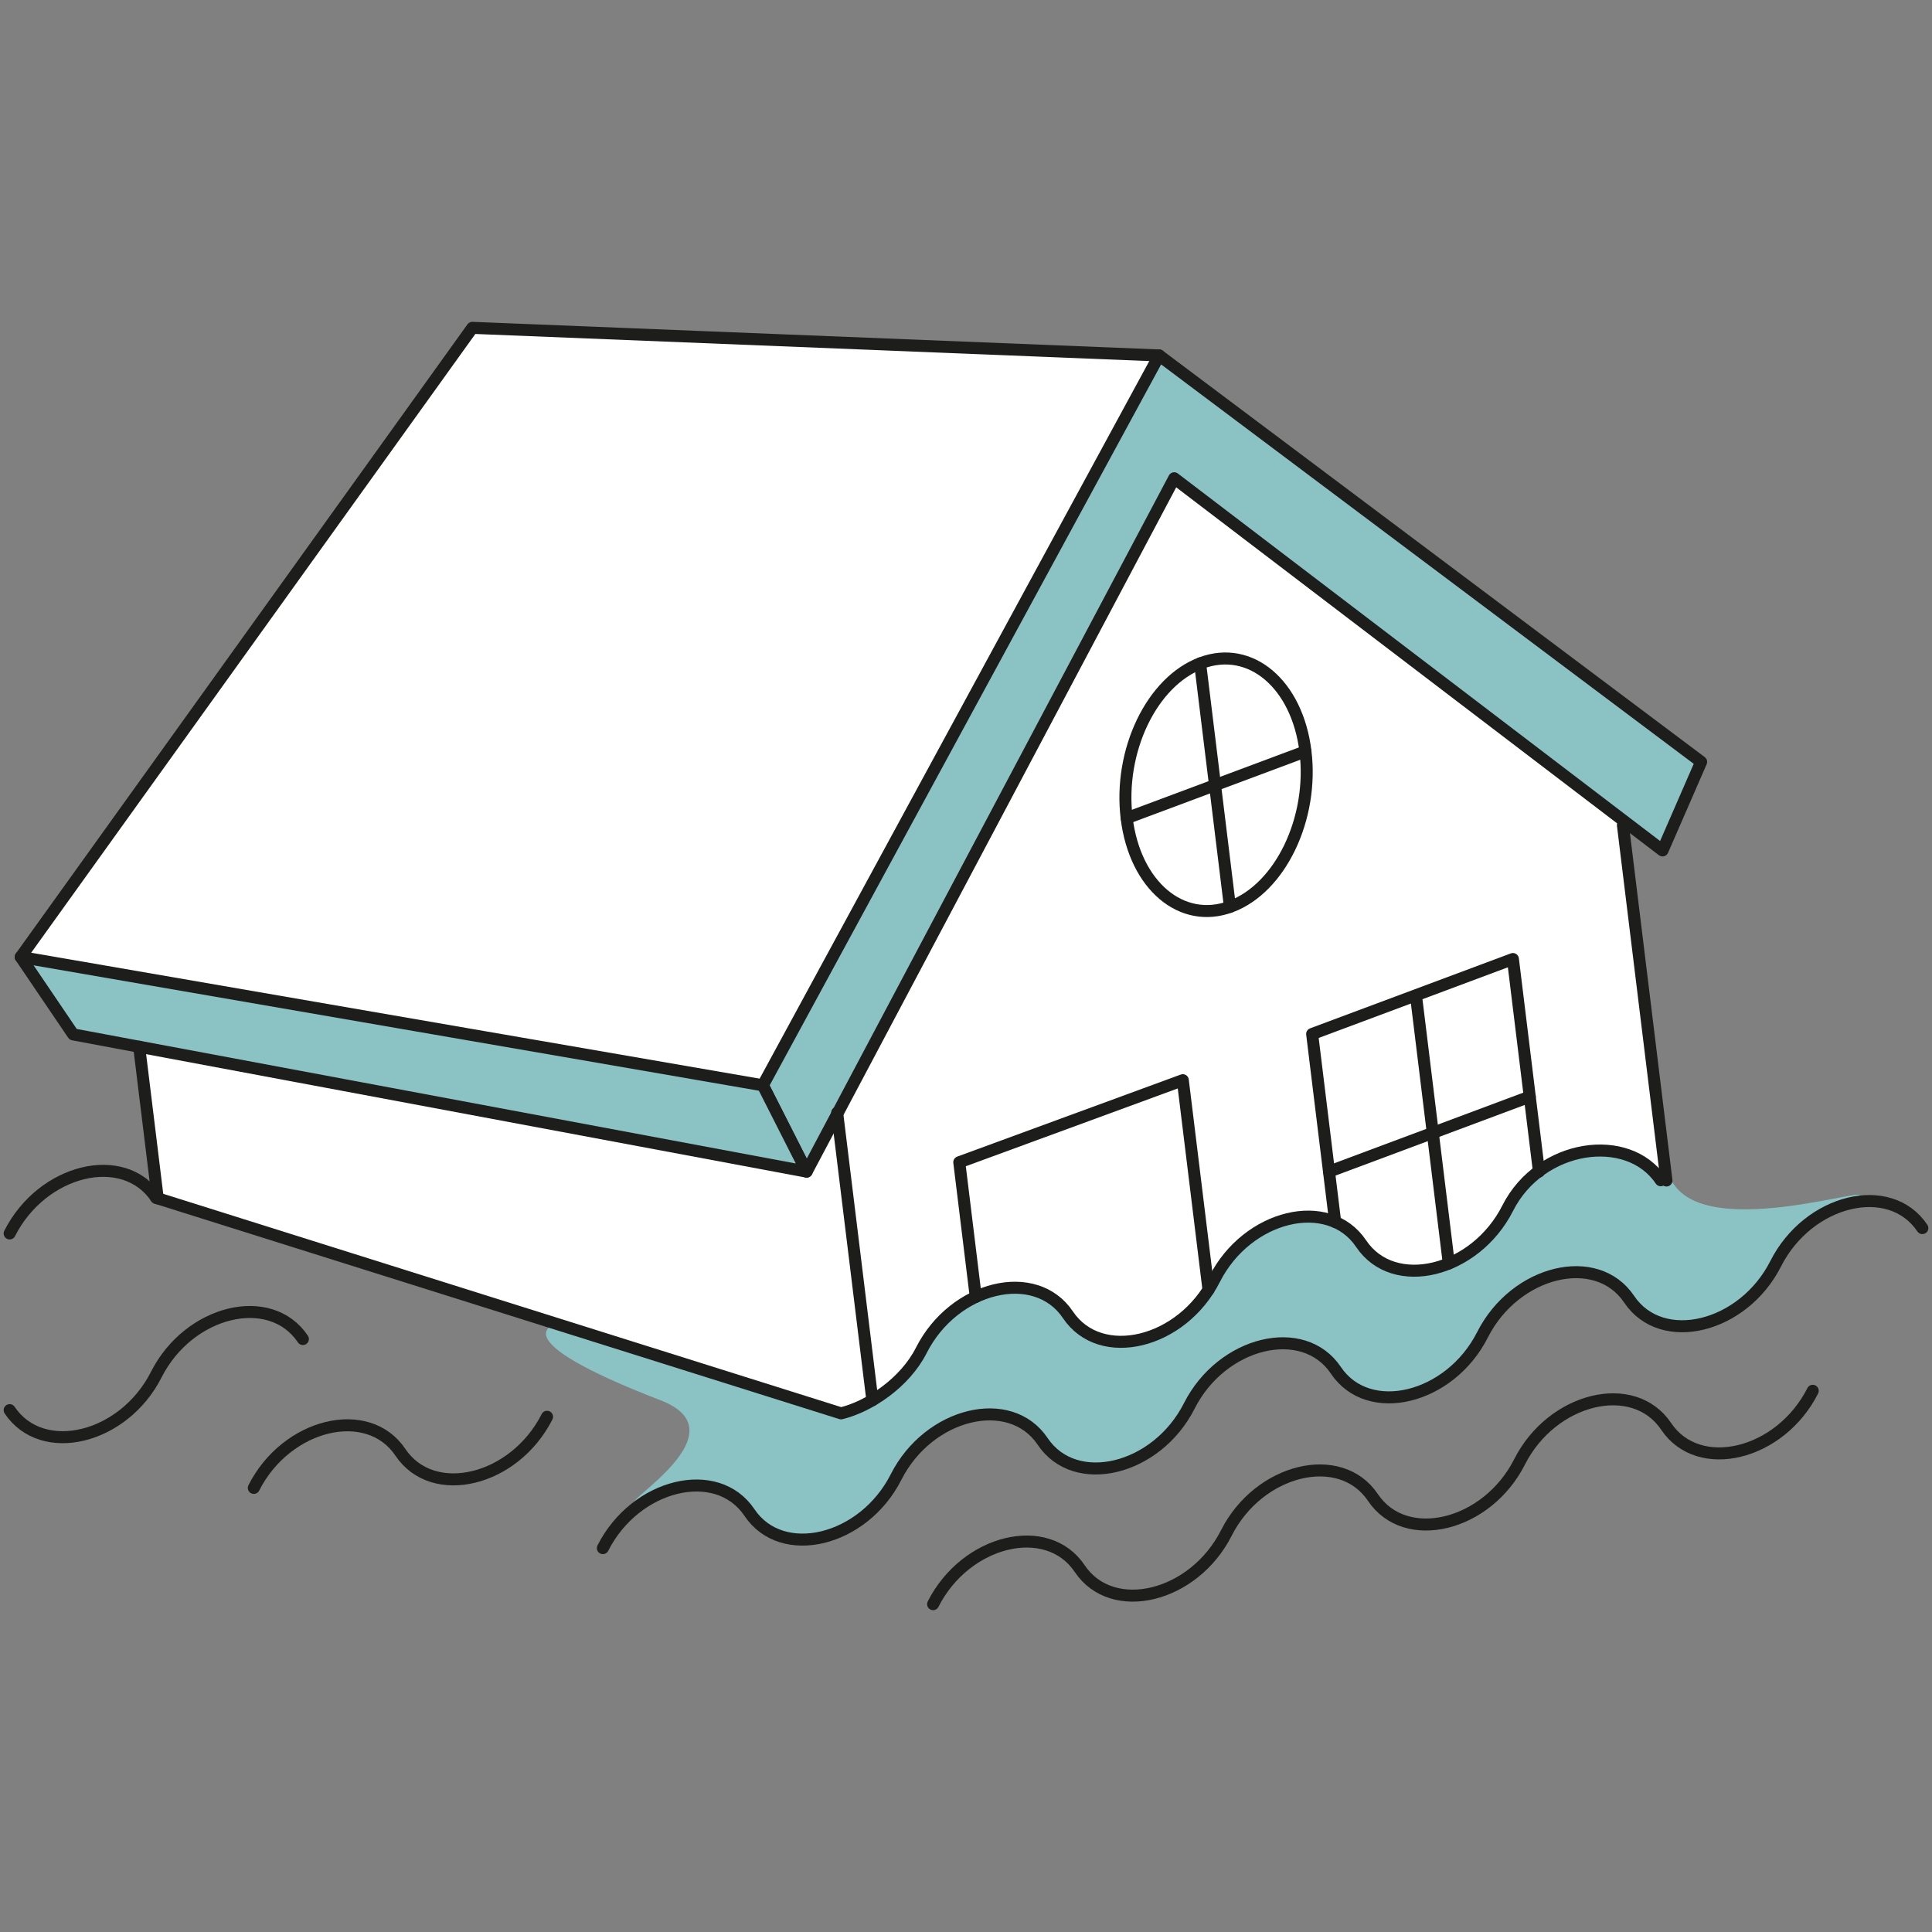
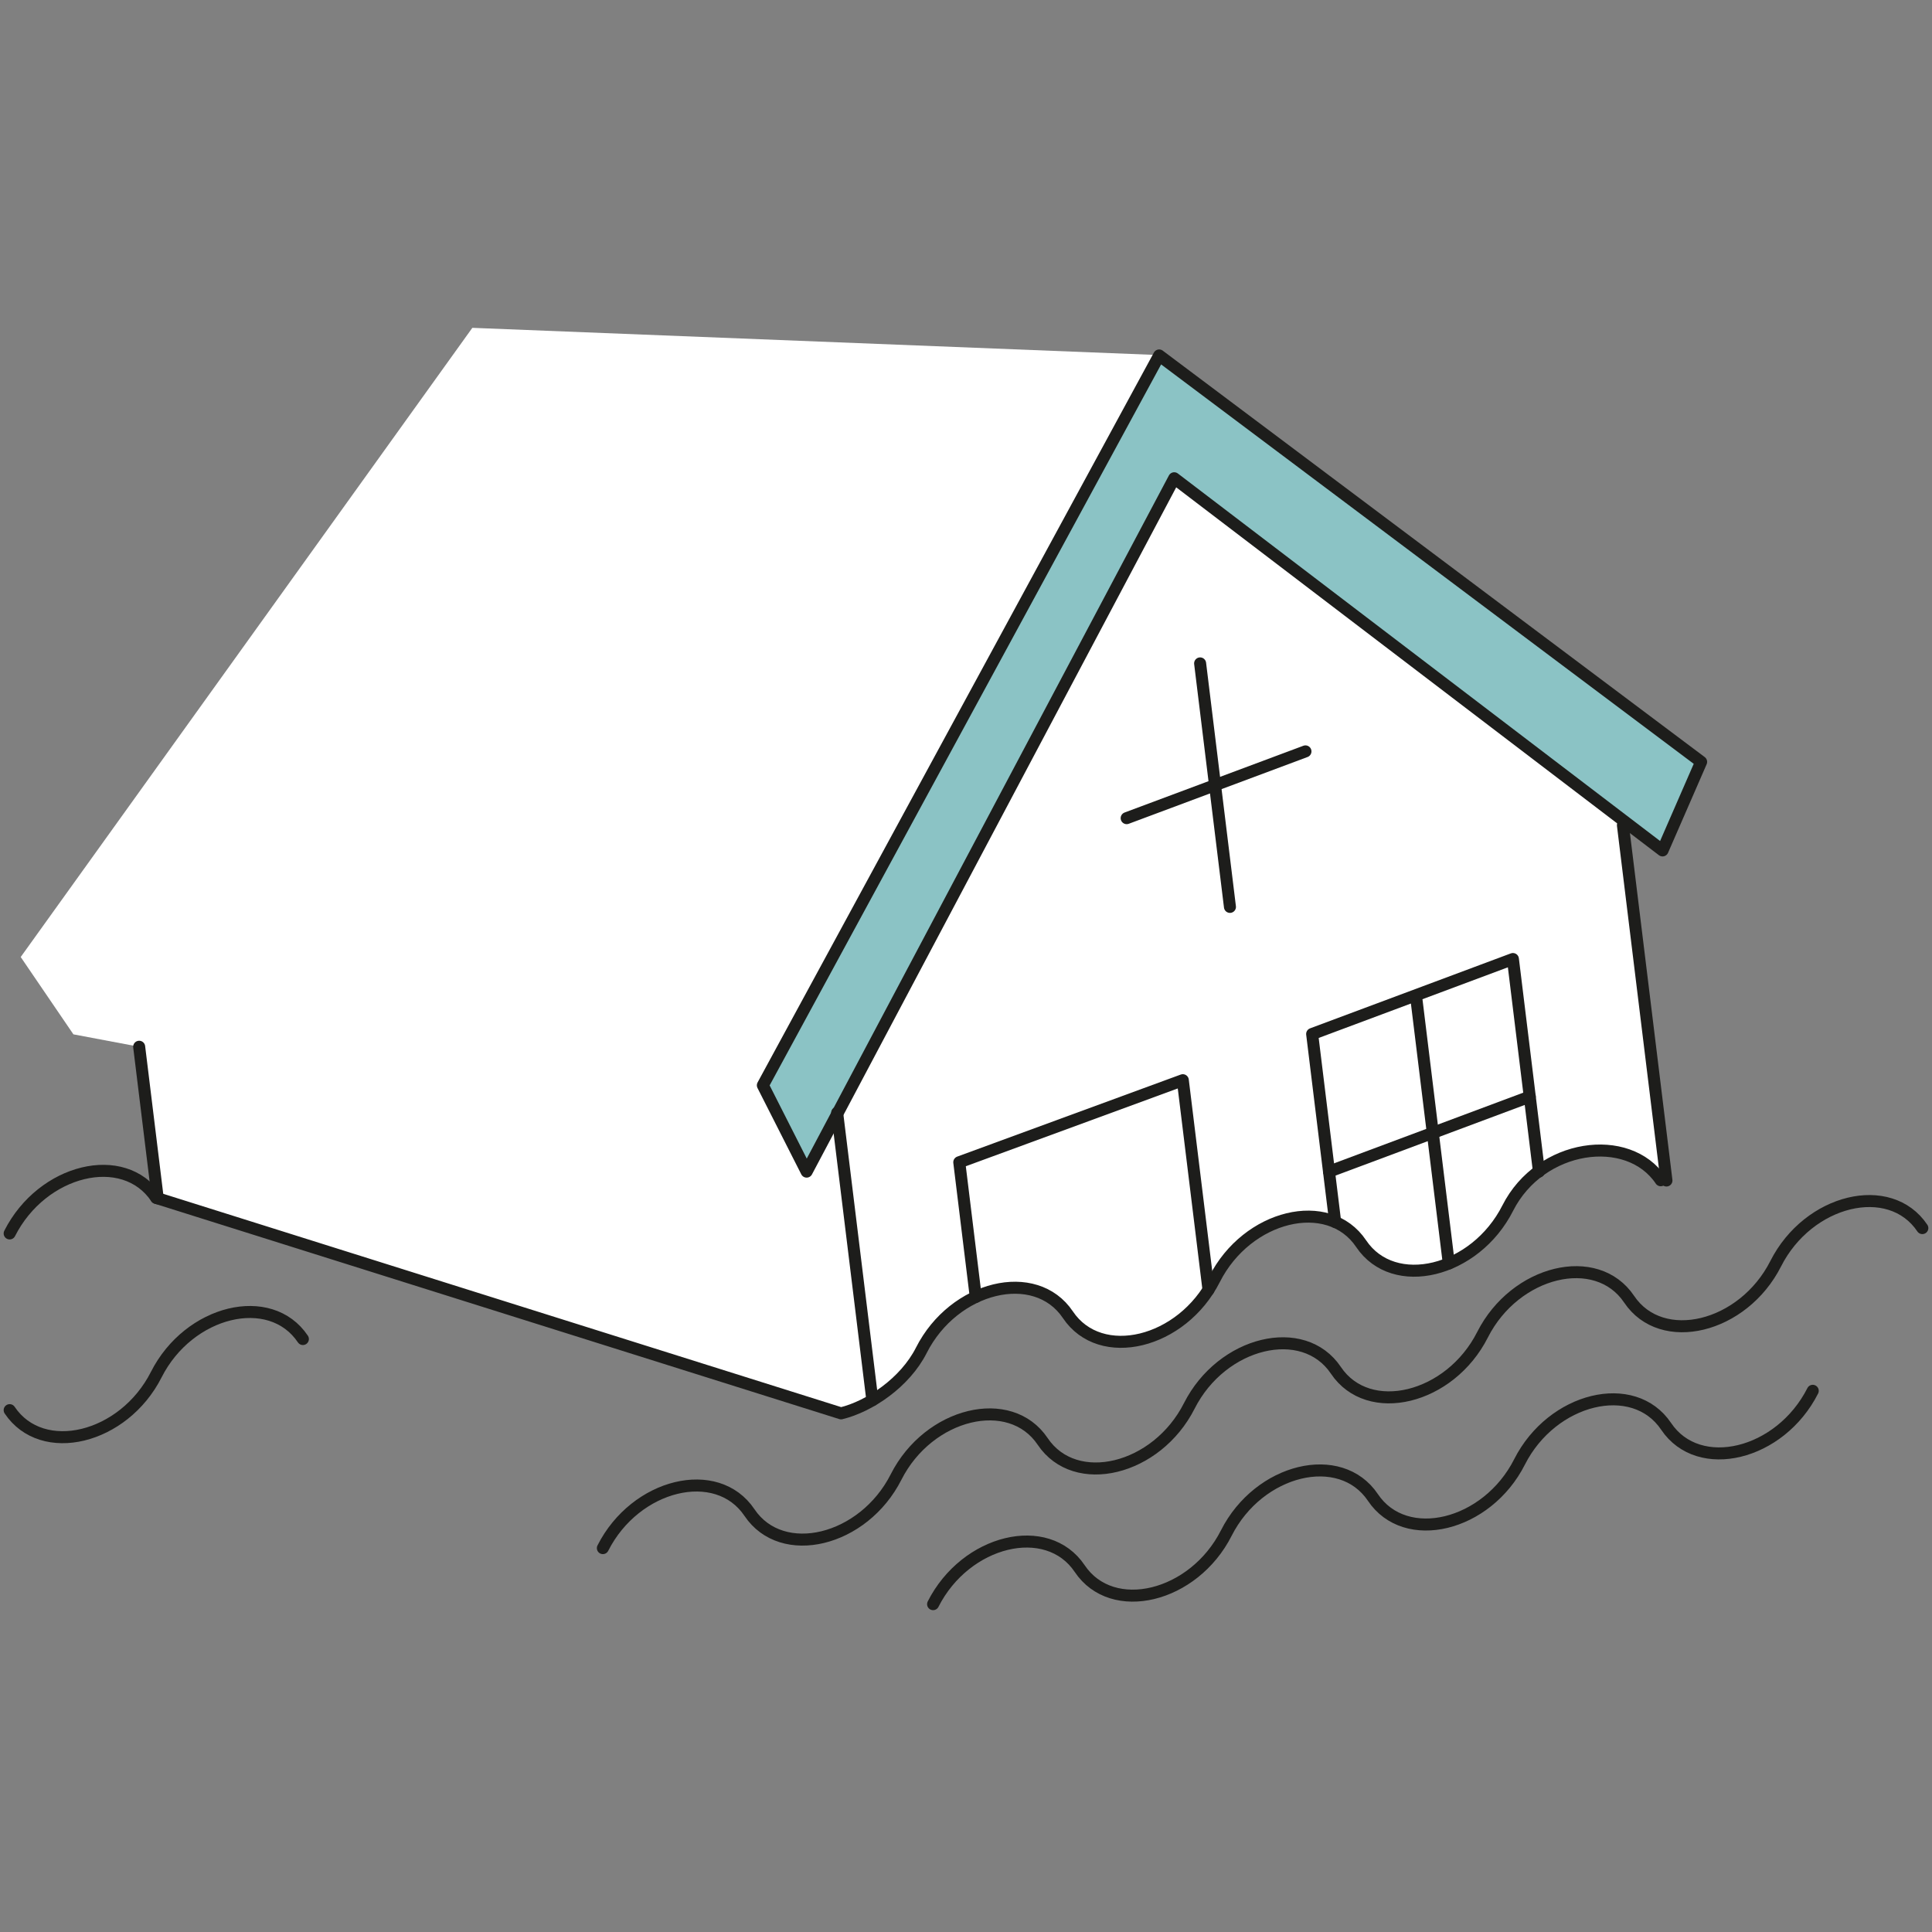
<svg xmlns="http://www.w3.org/2000/svg" id="Layer_1" version="1.1" viewBox="0 0 200 200">
  <rect x="0" y="0" width="200" height="200" fill="#808080" stroke="none" />
  <defs>
    <style>
      .st0 {
        fill: #fff;
      }

      .st1, .st2 {
        fill: #8bc3c5;
      }

      .st3 {
        fill: none;
      }

      .st3, .st2 {
        stroke: #1d1d1b;
        stroke-linecap: round;
        stroke-linejoin: round;
        stroke-width: 1.243px;
      }
    </style>
  </defs>
  <path class="st0" d="M48.896,33.938L2.144,99.07l5.455,8.004,6.807,1.285,1.923,15.694,70.774,22.216s6.882-2.175,8.634-7.147,9.199-6.892,11.505-5.386,5.459,6.024,11.153,4.894,7.435-6.824,8.235-8.047,6.306-6.353,10.353-4.471,5.835,7.247,10.965,5.271,6.776-4,8.941-7.859,10.913-6.731,15.621-1.319c-1.503-12.846-4.507-37.297-4.507-37.297l-46.456-35.361-1.788-12.8-70.864-2.81Z" />
-   <path class="st1" d="M173.322,122.664c-4.399-6.297-13.867-4.261-17.239,2.399h0c-3.373,6.66-11.804,8.705-15.177,3.681h0c-3.373-5.024-11.804-2.979-15.177,3.681-3.373,6.66-11.804,8.705-15.177,3.681-3.373-5.024-11.804-2.979-15.177,3.681h0c-1.686,3.33-5.358,5.807-8.31,6.523l-29.497-9.247s-6.047,1.392,10.829,7.899c9.896,3.816-8.77,13.154-.634,9.904,5.443-2.174,9.821,1.715,9.821,1.715,3.373,5.024,11.804,2.979,15.177-3.681s11.804-8.705,15.177-3.681,11.804,2.979,15.177-3.681h0c3.373-6.66,11.804-8.705,15.177-3.681s11.804,2.979,15.177-3.681c3.373-6.66,11.804-8.705,15.177-3.681h0c3.373,5.024,11.804,2.979,15.177-3.681,0,0,2.277-4.935,7.244-6.13,7.077-3.638-13.345,4.278-17.745-2.019Z" />
  <polygon class="st2" points="176.1 78.869 119.996 36.796 78.971 112.35 83.503 121.286 121.554 49.509 172.106 88.035 176.1 78.869" />
-   <polygon class="st2" points="7.576 107.081 2.144 99.07 78.971 112.35 83.503 121.286 7.576 107.081" />
  <path class="st3" d="M86.661,115.19s1.805,14.732,3.646,29.761" />
  <line class="st3" x1="14.407" y1="108.359" x2="16.33" y2="124.053" />
  <line class="st3" x1="168.004" y1="85.423" x2="172.51" y2="122.205" />
-   <polyline class="st3" points="2.144 99.07 48.896 33.938 119.996 36.796" />
-   <path class="st3" d="M135.141,77.783c.853,6.961-2.599,14.151-7.71,16.059-5.111,1.909-9.946-2.187-10.799-9.148s2.599-14.151,7.71-16.059,9.946,2.187,10.799,9.148Z" />
  <line class="st3" x1="124.236" y1="68.675" x2="127.324" y2="93.882" />
  <line class="st3" x1="116.632" y1="84.695" x2="135.141" y2="77.783" />
  <polyline class="st3" points="138.217 126.497 135.833 107.038 156.616 99.278 159.312 121.286" />
  <polyline class="st3" points="101.011 134.254 99.304 120.316 122.444 111.822 125.103 133.52" />
  <line class="st3" x1="137.579" y1="121.286" x2="158.362" y2="113.525" />
  <line class="st3" x1="146.649" y1="103.613" x2="149.98" y2="130.798" />
  <path class="st3" d="M171.92,122.179c-3.373-5.024-12.465-3.776-15.838,2.884h0c-3.373,6.66-11.804,8.705-15.177,3.681h0c-3.373-5.024-11.804-2.979-15.177,3.681h0c-3.373,6.66-11.804,8.705-15.177,3.681h0c-3.373-5.024-11.804-2.979-15.177,3.681h0c-1.686,3.33-5.358,5.807-8.31,6.523l-70.888-22.304" />
  <path class="st3" d="M199,127.132h0c-3.373-5.024-11.804-2.979-15.177,3.681h0c-3.373,6.66-11.804,8.705-15.177,3.681h0c-3.373-5.024-11.804-2.979-15.177,3.681h0c-3.373,6.66-11.804,8.705-15.177,3.681h0c-3.373-5.024-11.804-2.979-15.177,3.681h0c-3.373,6.66-11.804,8.705-15.177,3.681h0c-3.373-5.024-11.804-2.979-15.177,3.681h0c-3.373,6.66-11.804,8.705-15.177,3.681h0c-3.373-5.024-11.804-2.979-15.177,3.681h0" />
  <path class="st3" d="M187.655,143.976h0c-3.373,6.66-11.804,8.705-15.177,3.681h0c-3.373-5.024-11.804-2.979-15.177,3.681h0c-3.373,6.66-11.804,8.705-15.177,3.681h0c-3.373-5.024-11.804-2.979-15.177,3.681h0c-3.373,6.66-11.804,8.705-15.177,3.681h0c-3.373-5.024-11.804-2.979-15.177,3.681h0" />
  <path class="st3" d="M31.354,138.616h0c-3.373-5.024-11.804-2.979-15.177,3.681h0c-3.373,6.66-11.804,8.705-15.177,3.681h0" />
  <path class="st3" d="M16.177,124.005c-3.373-5.024-11.804-2.979-15.177,3.681" />
-   <path class="st3" d="M56.628,146.664c-3.373,6.66-11.804,8.705-15.177,3.681h0c-3.373-5.024-11.804-2.979-15.177,3.681h0" />
</svg>